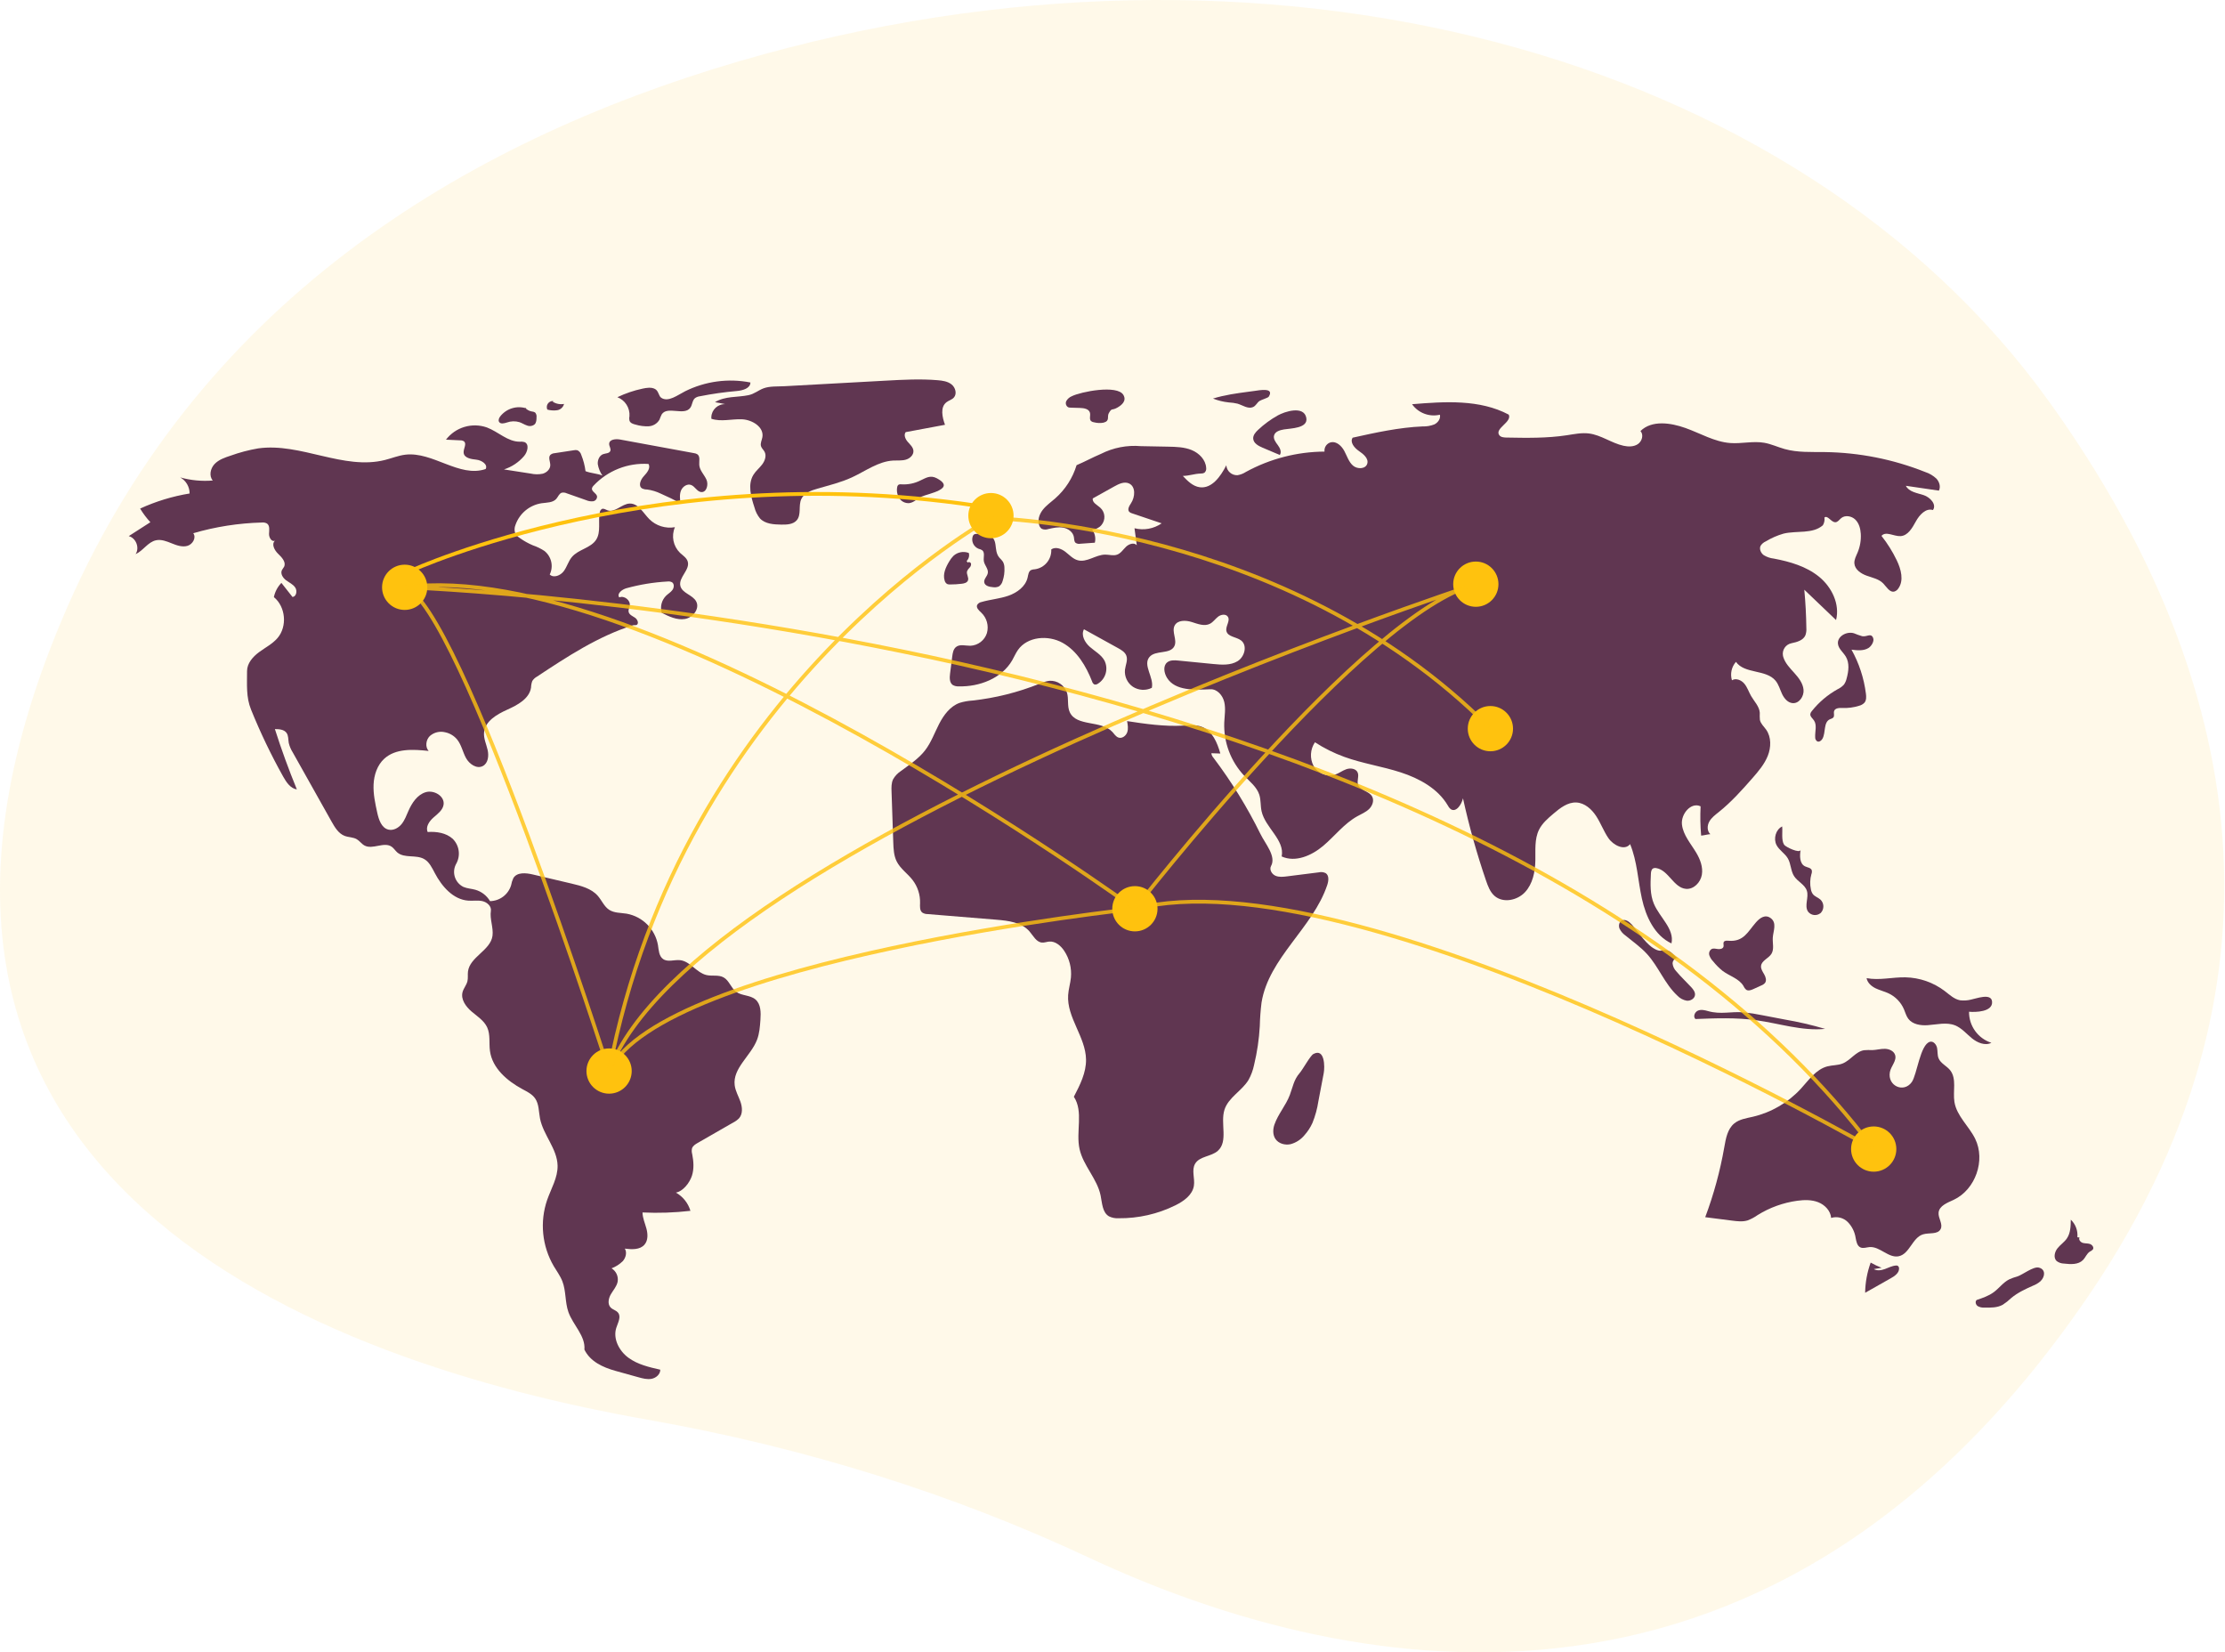
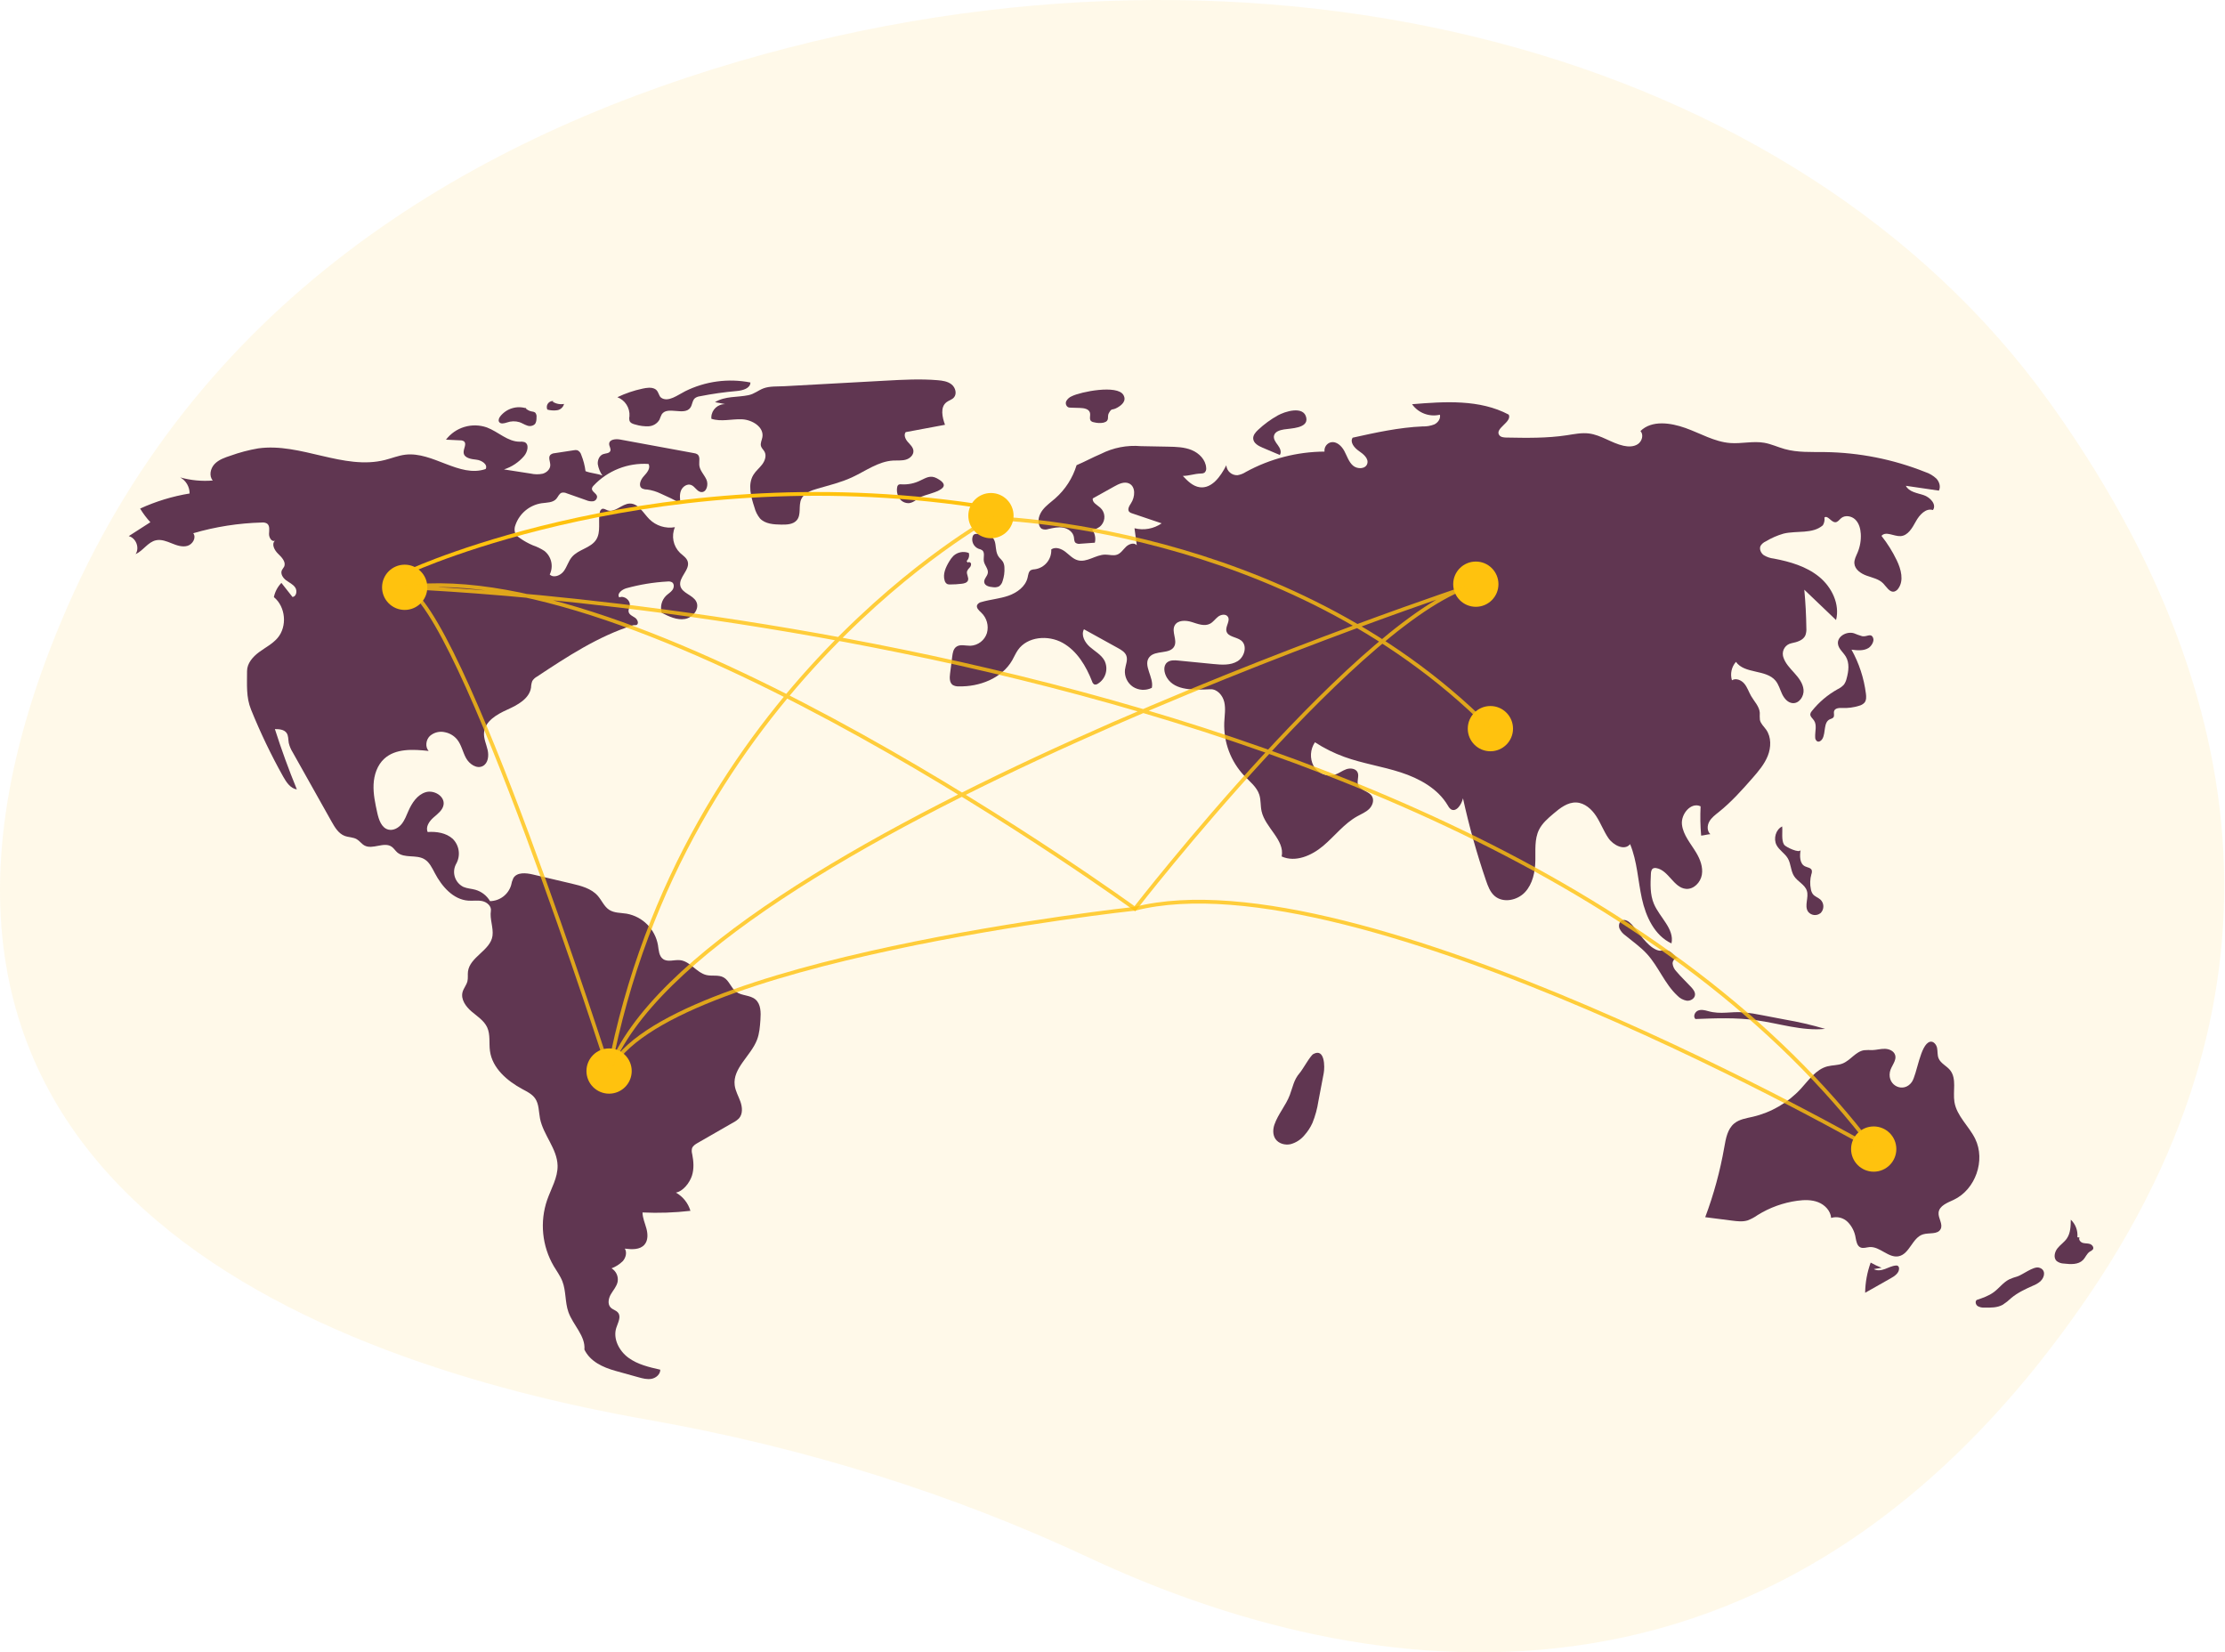
<svg xmlns="http://www.w3.org/2000/svg" x="0px" y="0px" width="1177px" height="874px" viewBox="0 0.001 1177 874" xml:space="preserve">
  <defs>
</defs>
  <path opacity="0.09" fill="#FFC20E" d="M1083.967,212.452C950.424,26.622,668.323-48.759,390.884,32.428  C244.21,75.349,102.79,161.348,32.706,327.869C-92.578,625.543,170.47,720.614,342.476,750.914  c83.172,14.651,161.507,39.263,233.089,72.771c128.784,60.284,356.739,113.703,528.631-137.409  C1228.786,504.269,1172.918,336.233,1083.967,212.452z" />
  <path fill="#603651" d="M309.732,249.217c-0.374-2.953-1.13-5.846-2.248-8.604c-0.288-1.055-1.007-1.939-1.98-2.438  c-0.644-0.167-1.318-0.175-1.965-0.021l-10.087,1.543c-0.844,0.039-1.652,0.353-2.301,0.895c-1.314,1.382-0.02,3.606-0.061,5.513  c-0.045,2.144-1.95,3.883-4.015,4.459c-2.108,0.426-4.283,0.398-6.379-0.079l-14.105-2.192c4.154-1.326,7.852-3.793,10.67-7.12  c1.856-2.199,2.844-6.305,0.161-7.346c-0.797-0.219-1.628-0.285-2.45-0.196c-6.391,0.049-11.419-5.286-17.402-7.534  c-7.854-2.759-16.593-0.154-21.654,6.456l7.514,0.362c0.707-0.039,1.408,0.147,2.001,0.533c1.647,1.354-0.4,3.952-0.168,6.07  c0.301,2.753,3.956,3.341,6.711,3.619s6.25,2.517,4.925,4.947c-13.847,4.77-27.938-9.323-42.479-7.588  c-3.681,0.438-7.156,1.885-10.75,2.794c-21.951,5.554-44.644-9.265-67.067-6.126c-4.985,0.85-9.885,2.142-14.641,3.861  c-3.052,1.002-6.235,2.085-8.453,4.408c-2.218,2.324-3.062,6.299-0.961,8.729c-5.79,0.478-11.619-0.077-17.216-1.636  c3.083,1.713,4.984,4.973,4.959,8.5c-9.041,1.475-17.842,4.158-26.167,7.979c1.554,2.584,3.369,5.002,5.416,7.215l-11.445,7.354  c3.867,0.974,5.866,6.246,3.617,9.54c4.01-1.784,6.494-6.398,10.782-7.334c2.809-0.612,5.667,0.536,8.332,1.616  c2.665,1.079,5.593,2.126,8.352,1.315c2.758-0.81,4.793-4.387,3.04-6.666c11.791-3.439,23.976-5.343,36.253-5.663  c0.947-0.119,1.908,0.063,2.746,0.521c1.598,1.109,1.178,3.504,1.092,5.447c-0.086,1.943,1.428,4.497,3.165,3.621  c-2.043,1.772-0.296,5.108,1.664,6.972s4.323,4.434,3.123,6.857c-0.313,0.633-0.845,1.139-1.146,1.777  c-0.89,1.884,0.523,4.081,2.189,5.332s3.707,2.126,4.864,3.858c1.158,1.732,0.632,4.766-1.438,5.008l-5.882-7.469  c-2.01,2.084-3.388,4.694-3.974,7.53c6.237,5.099,7.176,15.478,1.954,21.613c-2.668,3.135-6.464,5.04-9.776,7.485  c-3.313,2.445-6.377,5.928-6.369,10.045c0.015,7.113-0.566,13.722,2.099,20.316c4.915,12.16,10.59,23.999,16.991,35.447  c1.681,3.006,3.853,6.301,7.258,6.818c-4.304-10.476-8.177-21.114-11.622-31.917c2.243,0.009,4.836,0.188,6.151,2.005  c1.089,1.505,0.855,3.551,1.193,5.378c0.431,1.77,1.148,3.456,2.125,4.994l20.55,36.604c1.703,3.034,3.657,6.292,6.913,7.521  c2.082,0.786,4.49,0.638,6.406,1.769c1.502,0.887,2.513,2.461,4.044,3.296c4.329,2.361,10.348-2.167,14.394,0.652  c1.156,0.806,1.893,2.087,2.958,3.01c3.736,3.235,9.866,1.071,14.179,3.484c2.78,1.556,4.22,4.667,5.703,7.486  c3.714,7.062,9.723,13.98,17.683,14.543c2.5,0.177,5.054-0.297,7.498,0.259c2.444,0.556,4.85,2.688,4.457,5.164  c-0.672,4.244,1.424,8.892,0.861,13.151c-1.026,7.76-12.032,11.169-12.978,18.939c-0.207,1.701,0.117,3.457-0.288,5.122  c-0.497,2.041-2.029,3.702-2.574,5.73c-1.032,3.845,1.722,7.671,4.748,10.257s6.635,4.816,8.289,8.437  c1.748,3.827,0.889,8.289,1.458,12.457c1.241,9.101,9.102,15.847,17.191,20.197c2.464,1.325,5.111,2.608,6.706,4.907  c2.082,3.001,1.875,6.957,2.57,10.543c1.703,8.781,9.095,16.017,9.305,24.96c0.149,6.355-3.384,12.122-5.495,18.119  c-4.004,11.628-2.744,24.423,3.451,35.046c1.579,2.666,3.467,5.18,4.584,8.069c1.993,5.158,1.347,11.021,3.184,16.235  c2.43,6.895,9.105,12.59,8.467,19.872c3.031,6.294,9.724,9.387,16.454,11.26l12.062,3.357c2.309,0.643,4.723,1.291,7.074,0.825  c2.352-0.465,4.596-2.418,4.535-4.814c-5.915-1.334-12.02-2.753-16.896-6.356c-4.876-3.604-8.216-10.023-6.365-15.797  c0.857-2.678,2.683-5.77,0.947-7.982c-0.993-1.267-2.81-1.598-3.931-2.753c-1.747-1.803-1.146-4.831,0.109-7.005  c1.257-2.174,3.072-4.117,3.58-6.576c0.523-2.817-0.759-5.663-3.217-7.138c2.237-0.845,4.271-2.149,5.971-3.83  c1.569-1.793,2.295-4.558,1.06-6.596c3.668,0.465,7.998,0.693,10.405-2.112c1.923-2.24,1.791-5.59,1.031-8.442  s-2.044-5.624-2.084-8.575c8.46,0.4,16.939,0.113,25.353-0.86c-1.216-4.098-3.981-7.56-7.708-9.653  c3.811-0.645,7.282-5.207,8.486-8.879c1.204-3.673,0.896-7.673,0.152-11.466c-0.285-0.977-0.324-2.008-0.113-3.003  c0.429-1.368,1.772-2.202,3.015-2.916l18.915-10.863c1.129-0.565,2.151-1.32,3.024-2.232c1.981-2.328,1.688-5.842,0.673-8.726  c-1.015-2.884-2.64-5.595-3.03-8.627c-1.169-9.067,8.537-15.573,11.813-24.109c1.285-3.35,1.547-6.99,1.796-10.569  c0.268-3.845,0.287-8.31-2.664-10.787c-2.83-2.375-7.251-1.846-10.212-4.054c-2.714-2.025-3.65-5.959-6.616-7.595  c-2.693-1.485-6.069-0.541-9.064-1.239c-5.273-1.23-8.593-7.308-13.979-7.871c-3.039-0.317-6.478,1.168-8.969-0.602  c-2.194-1.56-2.282-4.693-2.7-7.354c-1.499-8.466-8.113-15.102-16.574-16.628c-3.134-0.502-6.544-0.312-9.21-2.033  c-2.698-1.744-3.937-5.008-6.056-7.423c-3.417-3.891-8.799-5.273-13.84-6.459l-20.505-4.82c-3.64-0.855-8.332-1.31-10.286,1.879  c-0.578,1.214-0.988,2.502-1.217,3.827c-1.501,4.917-6.003,8.306-11.144,8.388c-1.719-2.931-4.503-5.085-7.771-6.013  c-2.08-0.58-4.305-0.645-6.288-1.497c-4.384-2.14-6.203-7.428-4.063-11.812c0.073-0.149,0.15-0.296,0.231-0.44  c2.43-4.327,1.661-9.746-1.879-13.226c-3.487-3.131-8.532-3.887-13.208-3.574c-1.225-2.672,0.823-5.687,3.03-7.629  c2.207-1.941,4.886-3.851,5.366-6.75c0.756-4.562-5.064-8.026-9.483-6.666c-4.419,1.359-7.239,5.652-9.104,9.883  c-1.07,2.428-1.979,4.984-3.667,7.031s-4.405,3.513-6.975,2.855c-3.639-0.93-5.044-5.253-5.85-8.921  c-1.08-4.922-2.167-9.912-1.941-14.946c0.227-5.033,1.924-10.202,5.636-13.61c6.048-5.553,15.328-5.008,23.491-4.122  c-1.929-2.173-1.452-5.835,0.611-7.881c2.212-1.965,5.25-2.711,8.121-1.995c2.46,0.513,4.676,1.837,6.291,3.762  c2.32,2.828,2.979,6.646,4.733,9.857c1.753,3.21,5.696,5.948,8.923,4.226c2.788-1.487,3.23-5.353,2.536-8.435  c-0.694-3.083-2.167-6.08-1.916-9.229c0.479-6.01,6.709-9.627,12.207-12.102c5.497-2.476,11.792-5.804,12.663-11.77  c0.03-1.168,0.25-2.323,0.652-3.42c0.609-0.969,1.457-1.766,2.461-2.314c16.044-10.604,32.354-21.335,50.692-27.129  c0.954-0.302,1.066,0.033,2.038-0.203c1.361-0.786,0.459-2.962-0.846-3.838c-1.304-0.877-3.048-1.549-3.379-3.085  c-0.243-1.13,0.422-2.238,0.595-3.381c0.425-2.807-2.933-5.398-5.541-4.276c-1.473-1.951,1.441-4.218,3.799-4.866  c7.077-1.948,14.342-3.135,21.67-3.54c0.846-0.135,1.713,0.013,2.466,0.419c1.231,0.853,1.074,2.809,0.201,4.025  c-0.872,1.218-2.229,1.981-3.316,3.012c-2.421,2.358-3.326,5.869-2.348,9.104c3.826,1.946,7.985,3.949,12.223,3.264  s7.999-5.446,6.007-9.249c-1.854-3.541-7.426-4.34-8.384-8.221c-1.122-4.543,5.31-8.585,3.861-13.035  c-0.635-1.949-2.577-3.097-4.068-4.504c-3.604-3.532-4.666-8.915-2.675-13.552c-4.927,0.867-9.968-0.711-13.522-4.231  c-3.234-3.265-5.814-8.413-10.407-8.268c-4.215,0.134-7.846,5.052-11.787,3.552c-0.969-0.369-1.991-1.121-2.931-0.681  c-0.624,0.405-1.027,1.074-1.094,1.815c-1.002,4.788,0.722,10.244-1.889,14.382c-2.84,4.502-9.409,5.127-12.852,9.187  c-1.869,2.204-2.593,5.175-4.311,7.498c-1.718,2.324-5.364,3.802-7.426,1.776c2.087-4.289,0.934-9.451-2.78-12.445  c-1.914-1.249-3.977-2.252-6.141-2.987c-2.418-1.023-4.718-2.306-6.861-3.823c-1.073-0.647-1.945-1.581-2.519-2.695  c-0.454-1.396-0.393-2.907,0.172-4.262c2.13-6.108,7.469-10.533,13.867-11.493c2.745-0.374,5.94-0.242,7.756-2.334  c0.961-1.106,1.465-2.779,2.861-3.229c0.892-0.18,1.818-0.065,2.641,0.325l10.245,3.606c1.144,0.516,2.401,0.724,3.65,0.604  c1.284-0.173,2.217-1.308,2.14-2.601c-0.327-1.701-2.945-2.518-2.707-4.234c0.133-0.556,0.433-1.059,0.857-1.441  c7.486-7.968,18.141-12.175,29.051-11.472c1.293,2.123-0.752,4.639-2.453,6.451c-1.702,1.813-3.069,5.053-1.012,6.448  c0.844,0.431,1.781,0.642,2.728,0.614c2.523,0.342,4.975,1.085,7.262,2.202c3.54,1.541,7.013,3.227,10.417,5.058  c-0.301-2.245-0.588-4.609,0.263-6.708c0.851-2.1,3.27-3.745,5.381-2.928c2.036,0.787,3.08,3.482,5.248,3.729  c2.894,0.329,4.034-3.944,2.826-6.593c-1.208-2.649-3.601-4.867-3.8-7.771c-0.135-1.96,0.61-4.391-0.954-5.577  c-0.558-0.356-1.189-0.578-1.848-0.647l-39.084-7.192c-2.32-0.427-5.674-0.1-5.776,2.258c-0.058,1.316,1.118,2.618,0.597,3.828  c-0.556,1.292-2.381,1.174-3.71,1.63c-2.063,0.709-3.099,3.159-2.9,5.331c0.362,2.159,1.198,4.21,2.448,6.008  C316.123,250.476,312.274,250.281,309.732,249.217z" />
  <path fill="#603651" d="M278.547,216.041c-5.049-1.671-10.604-0.008-13.902,4.163c-0.644,0.848-1.184,2.016-0.646,2.933  c0.772,1.315,2.741,0.796,4.191,0.326c2.133-0.763,4.454-0.817,6.621-0.158c1.362,0.468,2.582,1.294,3.95,1.744  c1.357,0.568,2.917,0.34,4.056-0.592c0.939-0.958,0.998-2.447,1-3.789c0.132-0.909-0.153-1.829-0.776-2.504  c-0.548-0.317-1.164-0.499-1.795-0.531c-1.416-0.262-2.696-1.01-3.62-2.115" />
  <path fill="#603651" d="M292.64,212.117c-1.775-0.097-3.293,1.264-3.39,3.039c-0.028,0.514,0.067,1.026,0.278,1.495  c1.694,0.462,3.463,0.577,5.203,0.339c1.774-0.275,3.208-1.59,3.637-3.334c-2.048,0.373-4.162-0.031-5.928-1.132" />
  <path fill="#603651" d="M339.923,205.563c-4.61,0.98-9.089,2.502-13.342,4.532c4.116,1.583,6.715,5.67,6.402,10.069  c-0.18,0.822-0.159,1.676,0.061,2.489c0.49,1.188,1.91,1.634,3.158,1.938c2.243,0.683,4.585,0.981,6.927,0.884  c2.381-0.124,4.537-1.442,5.734-3.504c0.339-0.963,0.737-1.904,1.192-2.818c2.992-4.557,11.881,0.953,15.094-3.451  c1.132-1.552,1.028-3.887,2.503-5.116c0.764-0.536,1.647-0.874,2.574-0.982c6.46-1.284,12.986-2.213,19.548-2.784  c3.109-0.271,7.162-1.387,7.188-4.508c-11.711-2.3-23.854-0.667-34.541,4.646c-3.851,1.929-8.942,5.985-12.651,3.429  c-1.389-0.957-1.32-3.535-3.231-4.611C344.584,204.675,341.997,205.123,339.923,205.563z" />
  <path fill="#603651" d="M378.222,212.725l5.498,1.057c-3.931-0.174-7.259,2.871-7.433,6.802c-0.014,0.306-0.007,0.613,0.019,0.918  c5.148,1.72,10.761,0.047,16.184,0.275s11.733,4.103,10.808,9.45c-0.28,1.617-1.215,3.233-0.729,4.801  c0.34,1.099,1.31,1.879,1.856,2.891c1.14,2.108,0.229,4.775-1.21,6.692c-1.439,1.917-3.374,3.446-4.638,5.483  c-3.142,5.066-1.356,11.617,0.515,17.277c0.542,2.139,1.541,4.134,2.93,5.849c2.772,2.948,7.291,3.205,11.338,3.264  c2.945,0.043,6.32-0.103,8.183-2.385c2.432-2.979,0.731-7.628,2.332-11.124c1.454-3.176,5.159-4.539,8.516-5.505  c6.149-1.771,12.415-3.275,18.229-5.949c7.219-3.32,13.966-8.495,21.899-8.922c2.227-0.12,4.507,0.143,6.651-0.467  c2.144-0.61,4.181-2.464,4.019-4.688c-0.139-1.899-1.746-3.294-3.002-4.727c-1.256-1.432-2.242-3.634-1.088-5.148l20.797-3.885  c-1.475-4.018-2.623-9.309,0.765-11.924c1.223-0.943,2.858-1.32,3.899-2.461c1.773-1.944,0.882-5.293-1.166-6.946  c-2.047-1.653-4.815-2.037-7.438-2.255c-9.119-0.758-18.29-0.257-27.427,0.244c-17.86,0.979-35.72,1.958-53.58,2.937  c-3.595,0.197-7.746-0.104-11.044,1.122c-2.791,1.039-4.776,2.945-7.969,3.615C390.042,210.253,383.556,209.417,378.222,212.725z" />
  <path fill="#603651" d="M476.706,256.178c-0.56-0.088-1.133,0.042-1.6,0.363c-0.309,0.34-0.493,0.775-0.521,1.234  c-0.355,2.023,0.067,4.106,1.184,5.832c1.157,1.724,3.159,2.684,5.228,2.507c2.476-0.316,4.3-2.428,6.575-3.458  c3.508-1.587,18.402-4.061,8.099-9.628c-3.551-1.918-5.845-0.225-8.644,1.039C483.843,255.697,480.274,256.426,476.706,256.178z" />
  <path fill="#603651" d="M566.956,209.583c-1.203,0.492-2.21,1.368-2.862,2.492c-0.625,1.185-0.21,2.652,0.943,3.335  c0.449,0.163,0.926,0.238,1.403,0.223l4.892,0.146c2.078,0.063,4.675,0.505,5.233,2.508c0.414,1.487-0.514,3.398,0.606,4.461  c0.48,0.372,1.059,0.598,1.664,0.649c1.611,0.414,3.294,0.468,4.929,0.159c3.56-0.955,1.689-3.128,2.811-5.063  c1.716-2.959,1.419-1.168,4.441-2.864c2.232-1.253,5.117-3.525,3.254-6.718C591.03,203.358,571.737,207.198,566.956,209.583z" />
-   <path fill="#603651" d="M663.516,206.792l-2.842,0.379c-6.406,0.854-12.848,1.718-19.018,3.642c2.67,1.056,5.473,1.743,8.328,2.043  c1.572,0.077,3.135,0.3,4.666,0.663c2.725,0.812,5.471,2.906,8.104,1.833c1.633-0.665,2.166-2.364,3.518-3.266  c0.934-0.622,4.475-1.629,4.871-2.257C674.344,204.753,665.975,206.463,663.516,206.792z" />
  <path fill="#603651" d="M675.989,219.703c-3.795,2.121-7.314,4.699-10.482,7.677c-1.336,1.255-2.699,2.815-2.578,4.644  c0.162,2.429,2.75,3.838,4.992,4.787l9.08,3.845c1.102-1.553,0.094-3.696-1.045-5.222c-1.139-1.526-2.492-3.291-1.988-5.128  c0.574-2.095,3.129-2.81,5.271-3.17c3.49-0.589,12.908-0.541,11.775-6.167C689.682,214.339,679.493,217.744,675.989,219.703z" />
  <path fill="#603651" d="M674.163,594.83c-0.863,2.503-0.945,5.451,0.549,7.636c1.678,2.452,5.037,3.366,7.943,2.745  c2.893-0.771,5.471-2.429,7.373-4.741c1.738-1.938,3.168-4.131,4.24-6.504c1.496-3.697,2.551-7.558,3.145-11.502l2.818-14.805  c0.631-3.309,0.605-13.452-5.475-10.147c-1.662,0.903-5.508,8.031-7.248,10.053c-3.139,3.644-3.553,7.179-5.205,11.592  C680.235,584.684,676.077,589.292,674.163,594.83z" />
  <path fill="#603651" d="M995.344,670.586c-1.988-0.776-3.92-1.695-5.777-2.751c-1.863,5.12-2.854,10.518-2.93,15.965l13.615-7.704  c2.049-1.159,4.371-2.77,4.326-5.123c0.037-0.592-0.25-1.157-0.752-1.474c-0.303-0.121-0.633-0.16-0.955-0.111  c-2.02,0.168-3.859,1.161-5.764,1.853c-1.904,0.69-4.133,1.056-5.879,0.03" />
  <path fill="#603651" d="M1067.172,675.161c-1.494,0.407-2.955,0.931-4.367,1.567c-3.125,1.59-5.25,4.609-8.063,6.703  c-2.689,2.004-5.93,3.104-9.109,4.174c-0.936,0.827-0.506,2.492,0.51,3.218c1.092,0.621,2.344,0.903,3.596,0.809  c3.305,0.073,6.785,0.104,9.678-1.49c1.631-1.058,3.156-2.269,4.557-3.616c3.383-2.823,7.445-4.686,11.467-6.485  c1.465-0.553,2.818-1.361,3.998-2.39c2.525-2.489,2.703-6.331-0.939-7.178C1075.553,669.787,1069.975,674.253,1067.172,675.161z" />
  <path fill="#603651" d="M1098.909,654.43c0.33-3.471-0.951-6.902-3.477-9.307c-0.037,3.428-0.141,7.079-2.068,9.914  c-1.373,2.02-3.527,3.384-5.033,5.308c-1.504,1.923-2.172,4.973-0.406,6.66c1.127,0.858,2.502,1.332,3.92,1.351  c3.514,0.414,7.58,0.645,10.045-1.895c1.346-1.386,2-3.438,3.641-4.456c0.611-0.257,1.156-0.647,1.596-1.144  c0.678-1.076-0.398-2.495-1.609-2.884c-1.211-0.388-2.547-0.205-3.764-0.574c-1.219-0.368-2.336-1.737-1.711-2.846" />
-   <path fill="#603651" d="M1042.502,528.759c-1.844,0.448-3.752,0.561-5.635,0.332c-3.129-0.575-5.563-2.933-8.09-4.866  c-6.002-4.57-13.301-7.12-20.844-7.283c-6.863-0.129-13.791,1.73-20.529,0.433c0.439,2.449,2.535,4.286,4.771,5.379  c2.236,1.092,4.705,1.641,6.951,2.711c3.6,1.729,6.453,4.699,8.039,8.363c0.725,1.689,1.18,3.527,2.275,5.002  c2.24,3.016,6.488,3.677,10.236,3.431c4.887-0.321,9.99-1.727,14.537,0.094c3.477,1.393,5.967,4.437,8.871,6.804  c2.902,2.367,6.994,4.124,10.328,2.416c-7.109-2.302-11.896-8.958-11.814-16.43c3.27,0.301,12.689,0.184,12.184-5.373  C1053.352,525.061,1045.311,528.25,1042.502,528.759z" />
  <path fill="#603651" d="M999.719,567.077c0.582-3.186,3.758-5.998,2.768-9.08c-0.684-2.132-3.156-3.185-5.395-3.236  c-2.238-0.053-4.436,0.613-6.674,0.677c-1.457-0.077-2.918-0.057-4.371,0.062c-4.441,0.73-7.18,5.387-11.367,7.043  c-2.545,1.006-5.406,0.813-8.053,1.51c-6.01,1.58-9.813,7.259-14.014,11.838c-6.789,7.365-15.631,12.522-25.385,14.803  c-3.416,0.792-7.09,1.298-9.807,3.518c-3.596,2.938-4.482,7.977-5.281,12.552c-2.211,12.637-5.59,25.04-10.094,37.051l14.27,1.822  c2.715,0.347,5.525,0.686,8.141-0.118c1.898-0.717,3.697-1.675,5.352-2.852c6.357-3.945,13.471-6.514,20.881-7.536  c3.736-0.514,7.654-0.607,11.162,0.781c3.506,1.39,6.516,4.539,6.809,8.3c3.09-0.961,6.459-0.142,8.762,2.131  c2.234,2.277,3.699,5.198,4.184,8.352c0.377,1.952,0.752,4.291,2.564,5.11c1.477,0.668,3.174-0.052,4.789-0.181  c5.486-0.439,10.039,5.958,15.432,4.856c5.785-1.182,7.205-9.843,12.846-11.578c3.242-0.996,7.787,0.216,9.338-2.799  c1.369-2.657-1.359-5.723-1.078-8.698c0.346-3.663,4.666-5.218,7.998-6.78c11.484-5.389,16.934-20.845,11.369-32.245  c-3.299-6.754-9.785-12.07-10.984-19.49c-0.922-5.709,1.33-12.366-2.311-16.859c-1.852-2.286-4.986-3.548-6.088-6.275  c-0.693-1.717-0.416-3.665-0.789-5.479s-1.955-3.711-3.746-3.241c-5.199,1.365-6.857,17.425-9.641,21.327  C1007.073,578.292,998.387,574.384,999.719,567.077z" />
  <path fill="#603651" d="M903.625,534.828c-1.777-0.498-3.717-0.989-5.418-0.277c-1.703,0.712-2.697,3.211-1.332,4.451  c10.689-0.416,21.443-0.829,32.041,0.622c12.211,1.672,24.293,5.814,36.559,4.596c-7.006-2.066-14.127-3.719-21.326-4.948  l-12.006-2.294c-3.221-0.674-6.477-1.177-9.75-1.506C915.543,534.906,910.36,536.715,903.625,534.828z" />
-   <path fill="#603651" d="M914.327,497.601c-0.889-0.073-1.986-0.138-2.445,0.625c-0.439,0.729,0.063,1.692-0.174,2.51  c-0.322,1.116-1.783,1.402-2.936,1.25s-2.398-0.517-3.42,0.039c-1.064,0.727-1.52,2.067-1.121,3.292  c0.418,1.184,1.094,2.26,1.977,3.15c1.51,1.902,3.23,3.628,5.127,5.144c3.674,2.712,8.65,4.019,10.965,7.954  c0.326,0.764,0.828,1.438,1.465,1.972c1.111,0.703,2.559,0.168,3.756-0.379l4.191-1.915c0.754-0.271,1.43-0.73,1.959-1.333  c0.959-1.299,0.369-3.146-0.434-4.547c-0.805-1.399-1.834-2.849-1.66-4.453c0.307-2.862,3.986-3.957,5.5-6.405  c1.523-2.468,0.531-5.647,0.707-8.544c0.205-3.387,2.334-7.792-1.09-10.322c-2.91-2.15-5.691-0.164-7.781,2.211  C924.508,492.856,922.424,498.278,914.327,497.601z" />
  <path fill="#603651" d="M939.772,446.999c1.43,2.74,4.414,4.375,5.975,7.044c1.691,2.893,1.498,6.63,3.334,9.434  c1.883,2.877,5.672,4.403,6.729,7.676c1.152,3.571-1.463,7.913,0.621,11.034c1.551,2.034,4.457,2.427,6.492,0.876  c0.104-0.079,0.205-0.163,0.303-0.252c1.828-1.99,1.736-5.074-0.205-6.953c-1.234-1.126-3.008-1.612-4.039-2.927  c-0.535-0.759-0.895-1.629-1.045-2.546c-0.563-2.646-0.473-5.388,0.262-7.989c0.275-0.661,0.346-1.389,0.201-2.09  c-0.465-1.349-2.291-1.444-3.572-2.07c-2.91-1.421-2.84-5.529-2.332-8.729c-0.338,2.13-7.926-1.493-8.721-2.699  c-1.578-2.397-0.719-7.021-1.031-9.669C939.336,438.78,938.022,443.648,939.772,446.999z" />
  <path fill="#603651" d="M863.334,489.161c-1.4-1.568-3.51-3.208-5.387-2.263c-1.434,0.722-1.826,2.703-1.266,4.206  c0.684,1.459,1.736,2.714,3.055,3.642c3.912,3.227,8.127,6.139,11.539,9.89c6.109,6.713,9.344,15.771,15.988,21.955  c1.334,1.434,3.104,2.391,5.033,2.724c1.936,0.181,4.109-1.059,4.332-2.989c0.184-1.591-0.926-3.015-2.01-4.193  c-2.58-2.807-5.406-5.391-7.842-8.323c-1.125-1.127-1.832-2.604-2.004-4.187c-0.014-1.579,1.428-3.232,2.957-2.841  c-1.861-0.476-3.24-3.576-5.973-4.158c-2.281-0.487-2.834,0.926-5.551-0.239C871.028,500.162,866.963,493.222,863.334,489.161z" />
  <path fill="#603651" d="M985.067,336.514c-1.486-0.441-2.947-0.964-4.377-1.563c-3.846-1.154-8.936,1.673-8.424,5.656  c0.342,2.646,2.805,4.431,4.164,6.727c2.018,3.404,1.48,7.722,0.42,11.534c-0.26,1.181-0.756,2.297-1.455,3.282  c-0.979,1.04-2.15,1.882-3.447,2.479c-5.195,2.913-9.775,6.805-13.49,11.461c-0.404,0.43-0.686,0.96-0.814,1.535  c-0.184,1.345,1.168,2.324,1.934,3.446c1.697,2.492,0.471,5.845,0.637,8.855c-0.051,0.865,0.348,1.696,1.057,2.196  c1.023,0.52,2.234-0.363,2.789-1.368c1.842-3.335,0.455-8.688,3.908-10.295c0.652-0.305,1.445-0.433,1.881-1.006  c0.691-0.911,0.023-2.259,0.373-3.347c0.527-1.633,2.762-1.706,4.477-1.634c2.953,0.123,5.904-0.27,8.723-1.162  c1.105-0.263,2.109-0.844,2.889-1.672c1.031-1.288,0.941-3.12,0.734-4.758c-1.033-8.165-3.619-16.057-7.619-23.25  c3.033,0.388,6.332,0.724,8.949-0.857c1.467-0.885,3.225-3.532,2.498-5.334C989.721,334.592,987.645,336.991,985.067,336.514z" />
-   <path fill="#603651" d="M596.217,381.42c0.363,1.947,0.721,3.997,0.082,5.872c-0.639,1.874-2.645,3.44-4.541,2.866  c-1.471-0.445-2.32-1.925-3.364-3.052c-5.809-6.271-18.912-2.641-22.5-10.397c-1.465-3.166-0.47-6.959-1.469-10.302  c-1.296-3.973-5.114-6.566-9.285-6.308c-1.85,0.268-3.649,0.805-5.343,1.595c-11.345,4.544-23.254,7.522-35.401,8.854  c-2.309,0.141-4.592,0.557-6.803,1.238c-4.987,1.808-8.396,6.432-10.82,11.15c-2.426,4.719-4.217,9.827-7.468,14.02  c-3.417,4.406-8.206,7.491-12.673,10.828c-1.721,1.109-3.154,2.611-4.181,4.382c-0.969,1.988-0.914,4.301-0.839,6.511l0.913,26.844  c0.117,3.453,0.265,7.029,1.81,10.119c1.93,3.858,5.742,6.385,8.387,9.794c2.699,3.503,4.104,7.83,3.979,12.25  c-0.056,1.777-0.232,3.879,1.151,4.995c0.842,0.546,1.827,0.829,2.83,0.814l36.313,2.972c6.387,0.522,13.466,1.382,17.636,6.249  c1.969,2.297,3.55,5.6,6.564,5.846c1.293,0.105,2.551-0.425,3.845-0.527c3.263-0.259,6.129,2.218,7.938,4.946  c2.737,4.157,3.98,9.123,3.524,14.08c-0.297,3.111-1.262,6.137-1.47,9.256c-0.791,11.868,9.27,22.179,9.464,34.071  c0.115,6.995-3.205,13.531-6.443,19.733c5.226,7.916,0.947,18.457,3.027,27.711c1.974,8.779,9.294,15.652,11.118,24.465  c0.835,4.034,0.883,8.998,4.44,11.076c1.561,0.761,3.292,1.107,5.024,1.006c10.457,0.124,20.793-2.229,30.166-6.867  c4.398-2.183,8.957-5.441,9.725-10.292c0.619-3.911-1.363-8.285,0.654-11.692c2.381-4.016,8.475-3.697,11.975-6.784  c5.678-5.008,1.25-14.56,3.551-21.773c2.068-6.483,9.188-9.929,12.717-15.748c1.389-2.503,2.385-5.204,2.955-8.009  c1.617-6.704,2.623-13.541,3.006-20.427c0.096-4.184,0.402-8.359,0.926-12.511c3.805-23.638,27.172-39.467,34.76-62.175  c0.725-2.168,1.064-5.057-0.865-6.284c-1.145-0.546-2.441-0.682-3.674-0.385l-16.738,2.11c-2.08,0.263-4.283,0.508-6.193-0.356  c-1.908-0.863-3.277-3.278-2.264-5.113c2.842-5.149-3.006-11.657-5.604-16.935c-6.998-14.211-15.33-27.724-24.885-40.356  c-0.611-0.65-0.994-1.481-1.092-2.369l4.752,0.158c-1.604-5.754-4.25-12.051-9.842-14.156c-3.15-1.186-6.639-0.775-10-0.592  C616.067,384.347,605.747,382.894,596.217,381.42z" />
  <path fill="#603651" d="M625.702,251.745c2.52,2.676,5.342,5.512,8.988,5.979c6.438,0.823,11.066-5.834,14.014-11.617  c0.227,3.065,2.852,5.394,5.922,5.251c1.59-0.267,3.107-0.86,4.455-1.741c12.756-6.971,27.043-10.664,41.58-10.749  c-0.289-2.28,1.191-4.411,3.428-4.936c2.957-0.586,5.619,1.969,7.045,4.623s2.314,5.73,4.578,7.718  c2.266,1.986,6.652,1.9,7.547-0.977c0.857-2.763-2.02-5.118-4.41-6.746c-2.391-1.629-4.91-4.643-3.301-7.046  c12.213-2.703,24.502-5.417,37-5.954c2.129,0.073,4.248-0.292,6.229-1.073c1.906-0.936,3.42-3.059,2.908-5.118  c-5.578,1.311-11.396-0.884-14.719-5.552c17.342-1.432,35.785-2.651,51.154,5.509c1.844,3.959-7.557,7.253-5.041,10.823  c0.803,1.139,2.41,1.272,3.803,1.299c10.68,0.198,21.42,0.393,31.979-1.22c3.859-0.59,7.756-1.421,11.631-0.943  c6.453,0.796,11.971,5.102,18.32,6.505c2.584,0.571,5.48,0.591,7.658-0.912s3.115-4.925,1.33-6.878  c5.977-5.858,15.896-4.406,23.781-1.603c7.887,2.805,15.355,7.328,23.703,7.953c5.984,0.448,12.051-1.161,17.965-0.139  c3.717,0.644,7.176,2.297,10.807,3.313c6.869,1.921,14.137,1.516,21.27,1.607c18.197,0.245,36.195,3.822,53.105,10.553  c2.199,0.716,4.215,1.907,5.904,3.488c1.572,1.685,2.375,4.303,1.318,6.352l-17.475-2.554c1.646,3.241,5.906,3.793,9.365,4.911  s7.045,4.938,4.967,7.92c-3.748-1.193-7.145,2.554-9.037,6.001s-4.201,7.576-8.127,7.786c-3.518,0.188-7.771-2.807-10.063-0.133  c3.166,3.995,5.879,8.33,8.084,12.927c2.266,4.718,3.879,10.663,0.818,14.908c-0.482,0.758-1.213,1.324-2.066,1.602  c-2.5,0.633-4.125-2.426-5.918-4.279c-2.258-2.336-5.674-2.997-8.734-4.093c-3.059-1.096-6.281-3.25-6.521-6.491  c-0.148-2.017,0.916-3.891,1.699-5.754c1.318-3.142,1.895-6.544,1.686-9.943c-0.172-2.735-0.939-5.581-2.902-7.492  c-1.965-1.911-5.357-2.518-7.465-0.767c-0.984,0.816-1.773,2.123-3.051,2.172c-2.258,0.086-3.992-3.85-5.809-2.507  c0.213,1.433-0.084,2.894-0.838,4.128c-5.422,4.715-13.748,2.721-20.736,4.386c-3.324,0.951-6.504,2.341-9.461,4.132  c-1.105,0.473-2.047,1.263-2.705,2.27c-0.871,1.695,0.09,3.866,1.627,4.993c1.631,1,3.463,1.626,5.365,1.831  c8.52,1.614,17.164,4.111,23.891,9.584c6.725,5.472,11.137,14.518,9.008,22.923l-16.801-16.053c0.639,6.74,1,13.499,1.086,20.277  c0.109,1.323-0.072,2.654-0.533,3.9c-1.197,2.645-4.443,3.535-7.287,4.119c-3.098,0.589-5.133,3.577-4.543,6.675  c0.041,0.216,0.094,0.43,0.16,0.64c1.01,3.295,3.529,5.863,5.838,8.422c2.307,2.56,4.578,5.469,4.881,8.901  c0.301,3.433-2.289,7.301-5.727,7.063c-2.605-0.181-4.539-2.514-5.65-4.878c-1.111-2.363-1.773-4.997-3.443-7.006  c-5.055-6.079-16.408-3.475-20.938-9.956c-2.346,2.662-3.148,6.35-2.117,9.746c2.107-1.318,4.99-0.094,6.574,1.823  c1.582,1.916,2.328,4.373,3.572,6.525c1.678,2.904,4.346,5.479,4.58,8.824c-0.063,1.266-0.041,2.533,0.064,3.796  c0.416,2.026,2.129,3.482,3.316,5.177c2.766,3.942,2.629,9.359,0.846,13.832c-1.781,4.474-4.982,8.212-8.152,11.836  c-5.537,6.33-11.189,12.623-17.754,17.88c-1.873,1.5-3.873,2.975-5.039,5.071c-1.166,2.098-1.227,5.041,0.566,6.637  c-1.283,0.063-3.584,0.695-4.867,0.759c-0.451-5.146-0.549-10.317-0.293-15.477c-5.063-2.432-10.514,4.079-9.859,9.656  c0.652,5.578,4.688,10.055,7.559,14.88c2.102,3.529,3.662,7.645,2.961,11.69c-0.701,4.047-4.313,7.78-8.404,7.423  c-6.508-0.567-9.23-9.91-15.674-10.979c-0.568-0.133-1.166-0.074-1.697,0.169c-0.955,0.524-1.123,1.805-1.176,2.895  c-0.264,5.35-0.492,10.911,1.596,15.843c3.055,7.215,10.947,13.274,9.291,20.933c-8.918-4.146-13.555-14.146-15.66-23.752  c-2.104-9.606-2.455-19.691-6.229-28.772c-2.865,3.673-8.889,0.637-11.508-3.217c-2.48-3.652-4.01-7.878-6.418-11.58  s-6.098-7.018-10.508-7.221c-4.627-0.214-8.639,2.961-12.166,5.96c-2.9,2.466-5.879,5.029-7.574,8.438  c-2.469,4.961-1.822,10.81-1.941,16.349c-0.129,5.988-1.398,12.307-5.479,16.691c-4.082,4.384-11.615,5.911-16.117,1.96  c-2.352-2.063-3.488-5.146-4.502-8.104c-4.887-14.26-8.957-28.787-12.189-43.511c-0.756,3.36-3.707,7.691-6.525,5.712  c-0.633-0.532-1.146-1.192-1.504-1.937c-5.258-8.912-14.996-14.258-24.836-17.463c-9.838-3.206-20.189-4.701-29.92-8.224  c-5.453-1.975-10.66-4.568-15.521-7.73c-2.523,3.709-2.811,8.503-0.746,12.486c2.158,3.821,7.043,6.032,11.223,4.696  c2.162-0.689,3.986-2.189,6.129-2.931c2.145-0.74,5.021-0.377,5.959,1.688c0.896,1.977-0.459,4.368,0.213,6.433  c1.025,3.144,5.768,3.386,7.424,6.246c1.234,2.129,0.219,4.955-1.541,6.673c-1.762,1.718-4.111,2.659-6.262,3.855  c-6.977,3.879-11.938,10.501-18.035,15.653c-6.096,5.152-14.697,8.914-21.963,5.609c1.73-8.771-8.717-15.209-10.639-23.939  c-0.631-2.874-0.305-5.927-1.207-8.727c-1.307-4.055-4.904-6.843-7.855-9.915c-7.23-7.61-11.08-17.819-10.674-28.31  c0.16-3.608,0.824-7.275,0.002-10.792c-0.822-3.518-3.734-6.921-7.342-6.762c-8.242,0.364-18.623,0.977-22.947-6.048  c-1.543-2.508-2.215-6.18,0.016-8.101c1.574-1.355,3.898-1.228,5.965-1.024l18.568,1.826c4.342,0.428,9.037,0.78,12.764-1.49  s5.342-8.297,1.891-10.968c-2.521-1.952-7.039-1.847-7.771-4.949c-0.611-2.585,2.25-5.517,0.705-7.677  c-1.107-1.549-3.598-1.119-5.107,0.042s-2.604,2.858-4.293,3.737c-2.963,1.542-6.504,0.075-9.691-0.923  c-3.188-0.997-7.461-1.082-9.008,1.879c-1.729,3.312,1.535,7.65-0.182,10.968c-2.27,4.387-9.953,1.89-13.139,5.663  c-3.656,4.33,2.488,10.786,1.254,16.317c-3.201,1.586-7.002,1.373-10.006-0.563c-2.961-2.013-4.574-5.49-4.201-9.05  c0.305-2.488,1.602-5.028,0.732-7.38c-0.703-1.901-2.611-3.033-4.385-4.014l-18.044-9.971c-1.676,3.107,0.442,6.96,3.091,9.295  c2.649,2.334,5.967,4.092,7.707,7.164c2.285,4.418,0.734,9.851-3.539,12.397c-0.521,0.36-1.175,0.475-1.788,0.312  c-0.582-0.341-1-0.904-1.16-1.56c-3.184-8.147-7.964-16.181-15.605-20.437c-7.643-4.256-18.623-3.381-23.635,3.789  c-1.19,1.703-1.989,3.644-3.026,5.444c-5.509,9.565-17.319,14.095-28.354,13.799c-1.079,0.06-2.153-0.192-3.093-0.727  c-1.784-1.232-1.703-3.846-1.431-5.995l1.158-9.125c0.233-1.832,0.57-3.857,2.021-5.001c2.044-1.612,4.993-0.595,7.596-0.632  c4.04-0.189,7.531-2.884,8.738-6.744c1.071-3.878-0.091-8.031-3.021-10.789c-1.193-1.121-2.795-2.528-2.164-4.039  c0.509-0.846,1.366-1.423,2.341-1.577c4.677-1.357,9.617-1.714,14.216-3.315c4.598-1.603,9.057-4.881,10.146-9.627  c0.333-1.454,0.485-3.216,1.791-3.938c0.656-0.276,1.36-0.42,2.071-0.423c5.167-0.735,8.918-5.294,8.645-10.506  c2.203-1.539,5.291-0.407,7.423,1.23c2.132,1.639,4.014,3.802,6.607,4.508c4.835,1.315,9.506-2.965,14.517-2.984  c2.106-0.008,4.287,0.736,6.269,0.022c2.01-0.724,3.209-2.725,4.752-4.202s4.248-2.379,5.672-0.787l-1.213-8.981  c4.941,1.248,10.18,0.301,14.371-2.599l-15.672-5.295c-0.547-0.137-1.049-0.405-1.465-0.784c-1.141-1.227-0.008-3.139,0.918-4.533  c2.217-3.336,2.588-8.832-1.057-10.493c-2.488-1.134-5.344,0.227-7.73,1.559l-11.44,6.378c-0.363,2.174,2.296,3.406,3.943,4.871  c2.729,2.426,2.975,6.604,0.549,9.333c-1.235,1.391-3,2.196-4.859,2.219c1.525,1.983,2.066,4.554,1.471,6.983l-7.696,0.554  c-0.863,0.174-1.761-0.001-2.496-0.487c-0.823-0.73-0.712-2.012-0.902-3.096c-0.46-2.617-3.022-4.451-5.638-4.922  c-2.615-0.47-5.291,0.133-7.881,0.728c-1.1,0.396-2.307,0.368-3.387-0.078c-0.619-0.402-1.09-0.996-1.34-1.691  c-1.136-2.752-0.074-5.988,1.749-8.342c1.823-2.354,4.319-4.075,6.562-6.035c5.36-4.704,9.3-10.813,11.371-17.638  c4.236-1.775,8.623-4.187,12.859-5.962c6.532-3.308,13.858-4.727,21.151-4.099l14.35,0.274c4.248,0.081,8.609,0.186,12.539,1.805  c3.928,1.619,7.379,5.122,7.65,9.362c0.166,0.976-0.182,1.969-0.92,2.628c-0.555,0.303-1.184,0.444-1.814,0.408  C631.352,250.619,629.665,251.606,625.702,251.745z" />
  <path fill="#603651" d="M511.339,296.712c1.143-1.082,1.585-2.712,1.145-4.223c-2.782-1.074-5.933-0.479-8.132,1.535  c-0.85,0.86-1.582,1.828-2.179,2.88c-1.886,3.076-3.553,6.751-2.46,10.189c0.18,0.757,0.657,1.41,1.324,1.812  c0.49,0.196,1.018,0.279,1.544,0.242c2.077-0.003,4.152-0.131,6.214-0.383c1.266-0.155,2.736-0.513,3.226-1.69  c0.644-1.548-0.913-3.301-0.46-4.915c0.299-0.722,0.752-1.369,1.326-1.898c0.578-0.54,0.868-1.321,0.782-2.107  c-0.184-0.757-1.343-1.187-1.761-0.529" />
  <path fill="#603651" d="M522.108,282.749c-1.845-0.423-3.747-0.543-5.63-0.354c-0.417-0.012-0.83,0.082-1.2,0.272  c-0.358,0.265-0.619,0.642-0.739,1.071c-0.825,2.647,0.523,5.485,3.097,6.519c0.677,0.155,1.324,0.416,1.921,0.771  c1.592,1.235,0.577,3.762,0.879,5.754c0.338,2.238,2.504,4.117,2.107,6.345c-0.313,1.756-2.188,3.146-1.887,4.903  c0.316,1.841,2.652,2.394,4.514,2.541c1.079,0.189,2.19,0.062,3.198-0.366c1.011-0.691,1.729-1.732,2.018-2.922  c0.763-2.269,1.083-4.663,0.943-7.052c-0.008-1.087-0.281-2.155-0.795-3.113c-0.561-0.758-1.183-1.47-1.858-2.128  C525.109,290.842,528.865,284.653,522.108,282.749z" />
  <path opacity="0.8" fill="none" stroke="#FFC20E" stroke-width="2" stroke-miterlimit="10" d="  M991.17,607.784c0,0-273.201-156.822-390.818-127.108c0,0-249.265,26.825-278.154,85.84c0,0-79.236-247.614-108.125-255.868" />
  <circle fill="#FFC20E" cx="214.074" cy="310.647" r="11.968" />
  <circle fill="#FFC20E" cx="322.198" cy="566.515" r="11.968" />
  <circle fill="#FFC20E" cx="780.698" cy="308.996" r="11.968" />
  <circle fill="#FFC20E" cx="991.17" cy="607.784" r="11.968" />
-   <circle fill="#FFC20E" cx="600.352" cy="480.675" r="11.968" />
  <circle fill="#FFC20E" cx="524.2" cy="272.735" r="11.968" />
  <circle fill="#FFC20E" cx="788.401" cy="385.409" r="11.968" />
  <path opacity="0.8" fill="none" stroke="#FFC20E" stroke-width="2" stroke-miterlimit="10" d="  M787.509,384.428C679.886,276.805,524.2,274.078,524.2,274.078S360.803,363.49,322.198,566.515  c45.809-122.156,458.5-257.519,458.5-257.519c-58.602,14.856-180.346,171.679-180.346,171.679S342.833,293.314,214.074,310.647  c0,0,567.038,18.571,777.097,297.137" />
  <path fill="none" stroke="#FFC20E" stroke-width="2" stroke-miterlimit="10" d="M217.299,301.905c0,0,133.736-61.47,306.9-33.261" />
</svg>